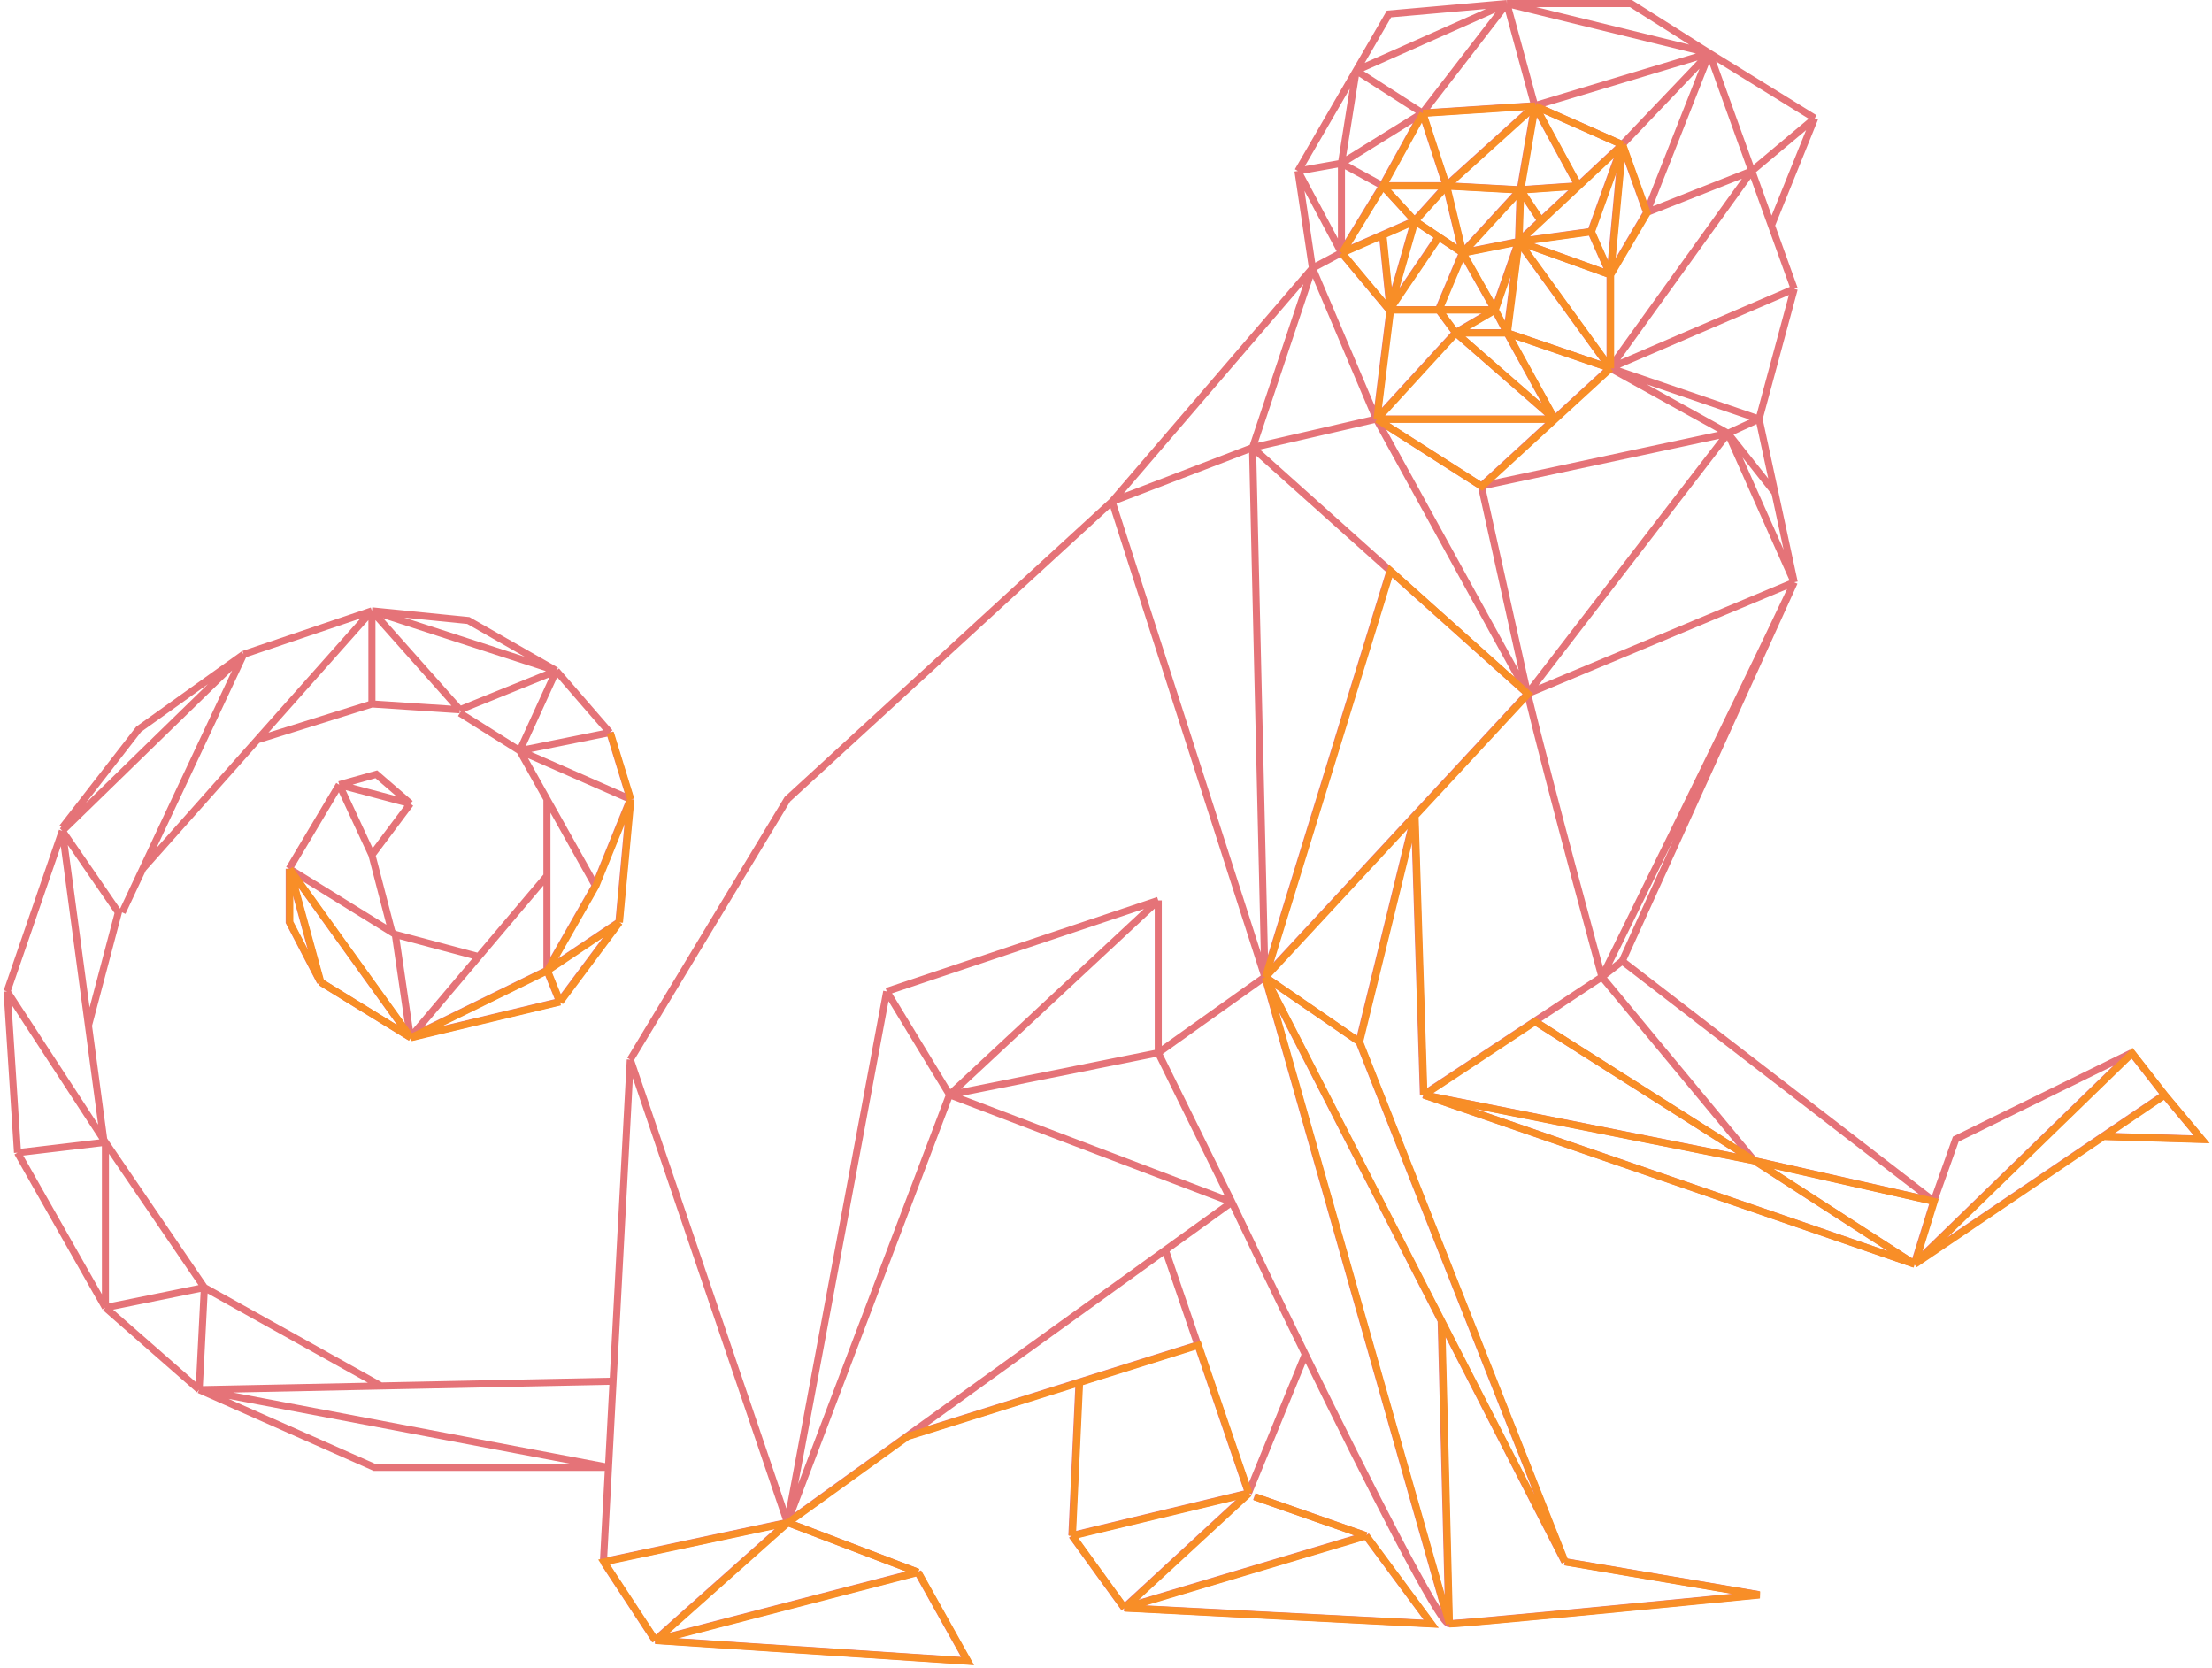
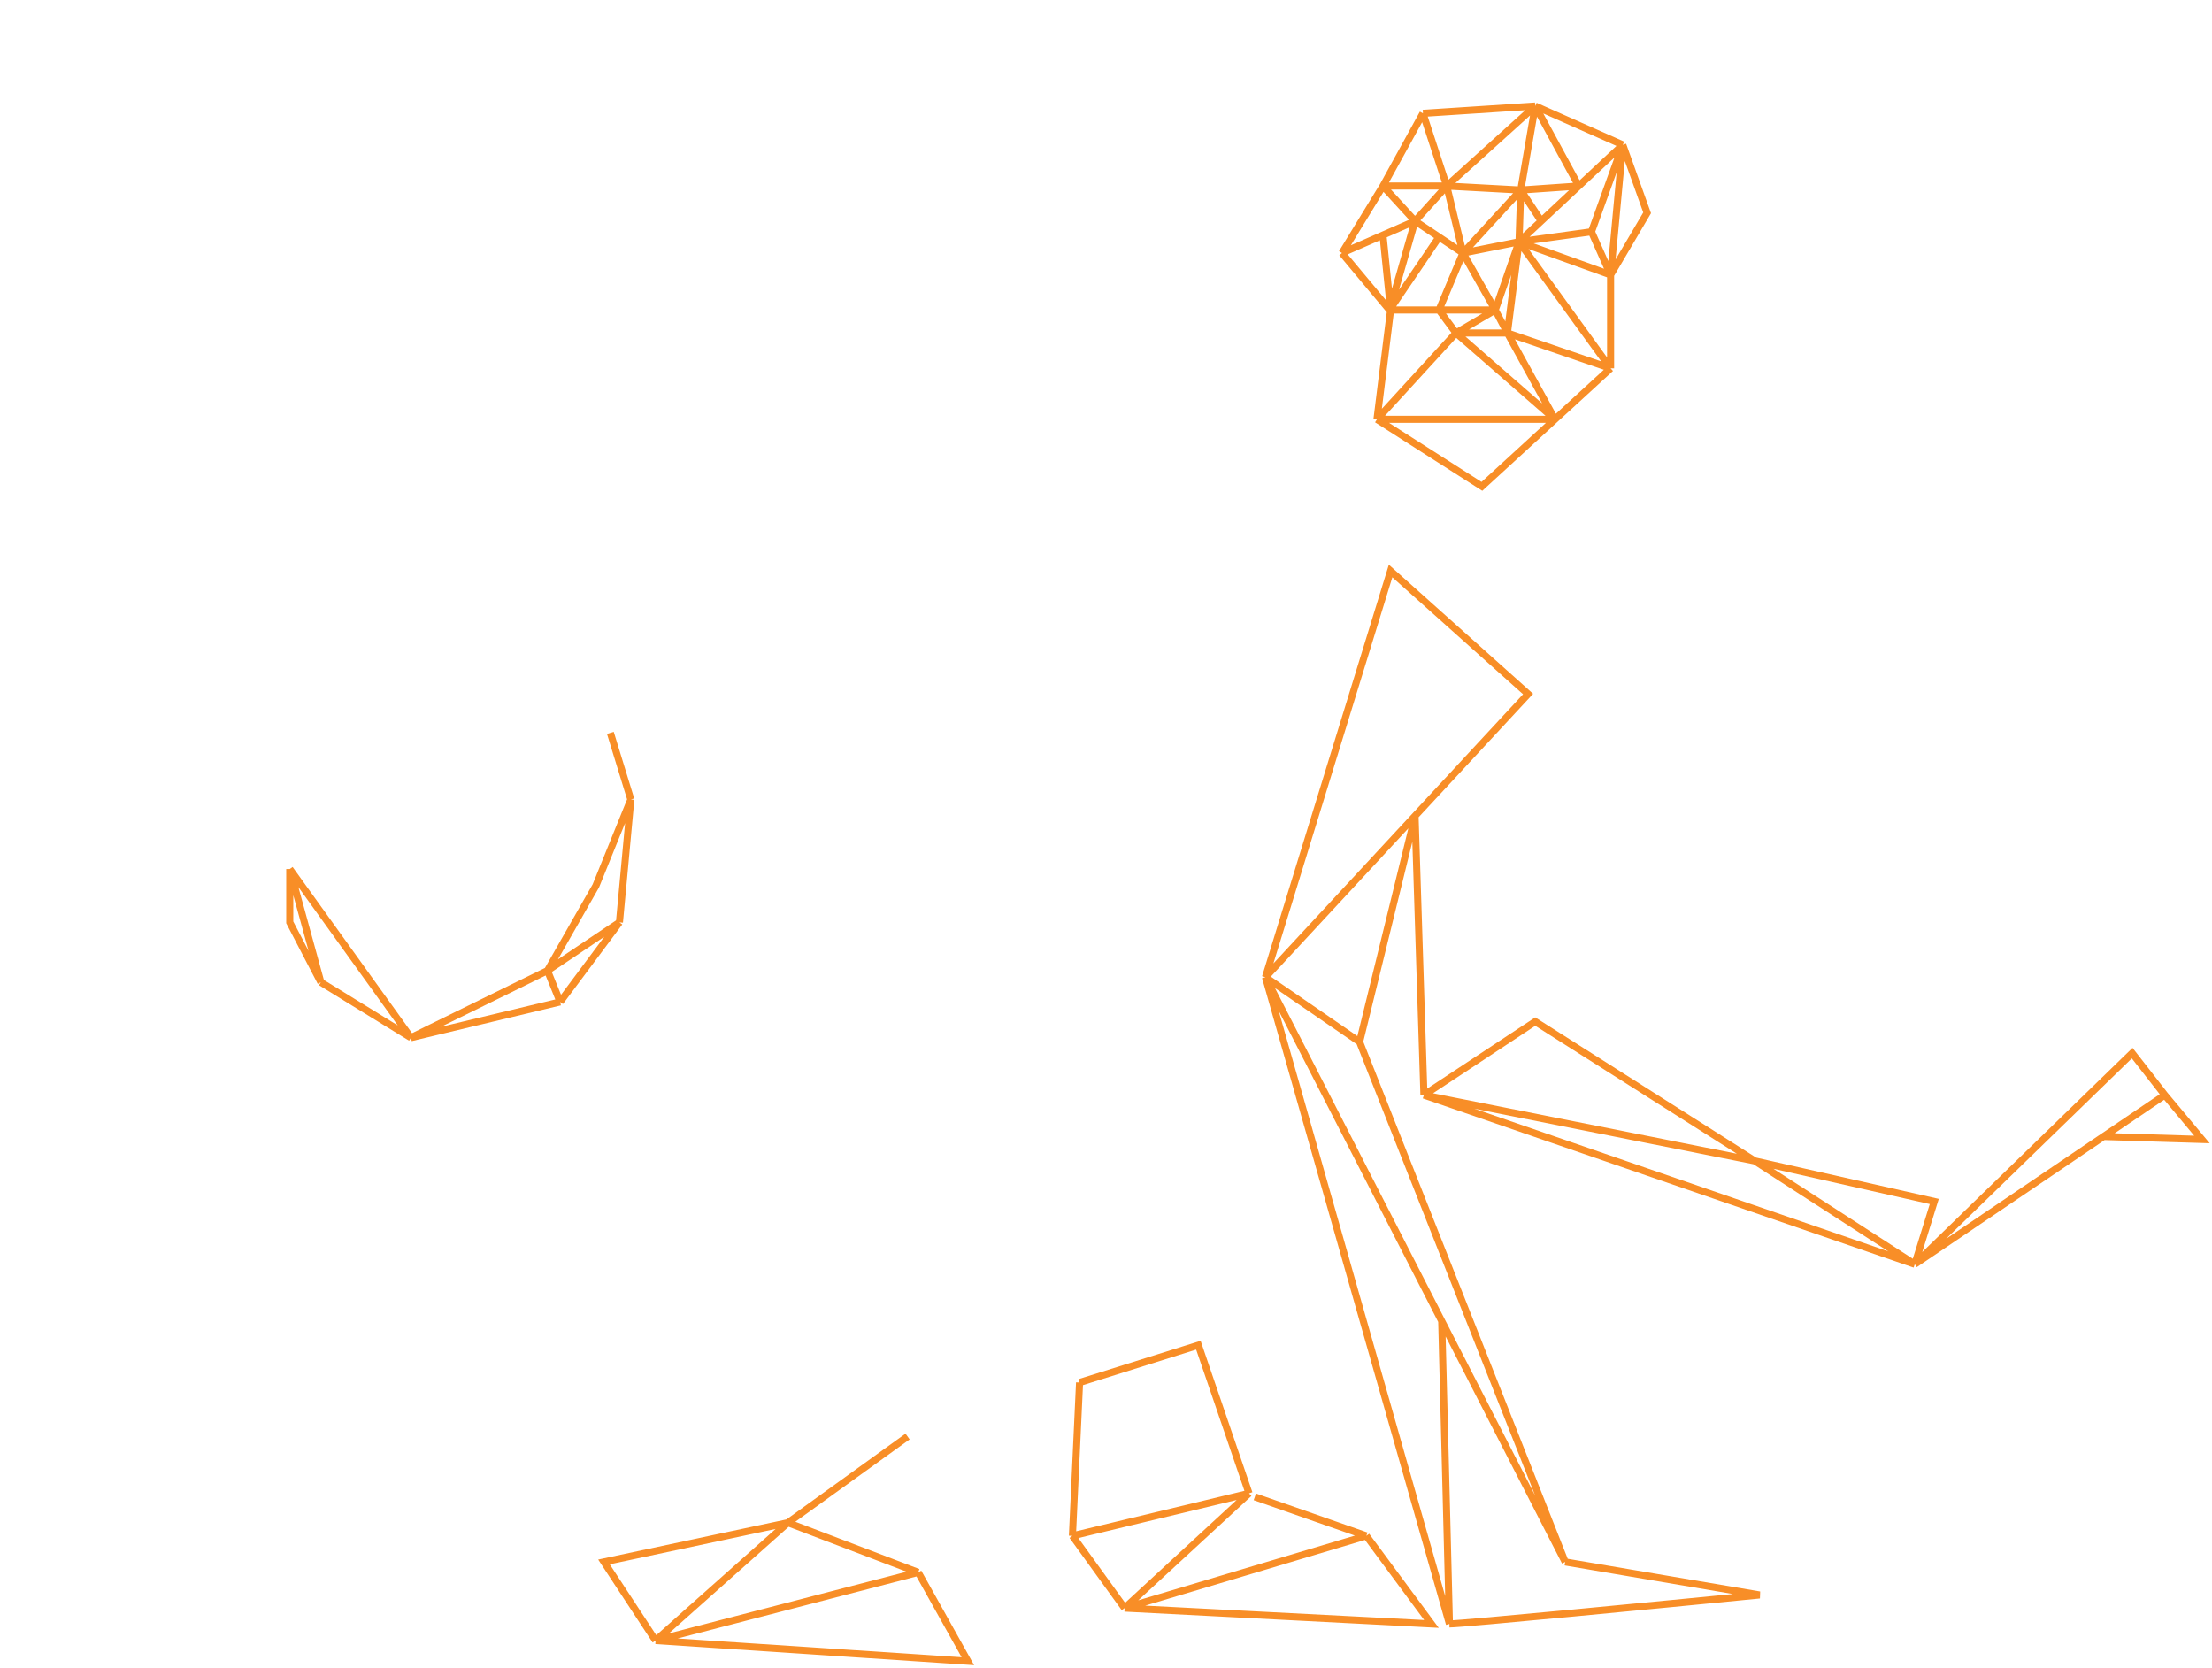
<svg xmlns="http://www.w3.org/2000/svg" width="626" height="472" viewBox="0 0 626 472" fill="none">
-   <path d="M371.428 75.887L314.715 141.919M371.428 75.887L367.326 48.392M371.428 75.887L389.53 118.578M371.428 75.887L354.474 126.668M371.428 75.887L379.631 71.514M314.715 141.919L222.836 226.153L178.374 299.837M314.715 141.919L354.474 126.668M314.715 141.919L357.974 276.442M178.374 299.837L222.836 430.807M178.374 299.837L173.504 390.849M170.772 441.904L185.374 464.151M170.772 441.904L222.836 430.807M170.772 441.904L172.199 415.229M185.374 464.151L273.752 470L259.697 444.855M185.374 464.151L222.836 430.807M185.374 464.151L259.697 444.855M259.697 444.855L222.836 430.807M222.836 430.807L250.947 280.541M222.836 430.807L268.721 309.786M222.836 430.807L256.689 406.416M348.622 340.178L268.721 309.786M348.622 340.178L327.786 297.924M348.622 340.178L329.809 353.733M348.622 340.178C354.267 352.049 361.681 367.466 369.405 383.251M410.039 459.45C413.801 459.45 470.124 453.984 497.816 451.251L442.798 441.904M410.039 459.45L407.854 373.74M410.039 459.45L357.974 276.442M410.039 459.45C407.4 459.45 387.548 420.332 369.405 383.251M442.798 441.904L384.608 294.754M442.798 441.904L407.854 373.74M357.974 276.442L400.307 230.799M357.974 276.442L354.474 126.668M357.974 276.442L393.386 161.488M357.974 276.442L384.608 294.754M357.974 276.442L407.854 373.74M357.974 276.442L327.786 297.924M432.297 196.307C438.733 223.019 453.353 276.442 453.353 276.442M432.297 196.307L400.307 230.799M432.297 196.307L489.011 122.623M432.297 196.307L507.769 164.767M432.297 196.307L393.386 161.488M432.297 196.307L389.53 118.578M432.297 196.307L419.227 137.546M453.353 276.442C453.353 276.442 490.214 201.992 507.769 164.767M453.353 276.442L496.448 328.425M453.353 276.442L459.095 271.96M453.353 276.442L434.321 289M507.769 164.767L489.011 122.623M507.769 164.767L459.095 271.96M507.769 164.767L502.303 139.404M489.011 122.623L497.816 118.578M489.011 122.623L419.227 137.546M489.011 122.623L502.303 139.404M489.011 122.623L455.65 104.147M497.816 118.578L507.769 81.736M497.816 118.578L502.303 139.404M497.816 118.578L455.65 104.147M507.769 81.736L455.65 104.147M507.769 81.736L501.314 63.807M483.76 15.048L461.556 1H426.446M483.76 15.048L434.321 29.916M483.76 15.048L426.446 1M483.76 15.048L459.095 40.903M483.76 15.048L465.986 60.144M483.76 15.048L495.765 48.392M483.76 15.048L513.566 33.469M426.446 1L393.085 3.952L383.802 19.968M426.446 1L434.321 29.916M426.446 1L402.546 31.993M426.446 1L383.802 19.968M367.326 48.392L383.802 19.968M367.326 48.392L379.631 46.206M367.326 48.392L379.631 71.514M496.448 328.425L547.255 339.904M496.448 328.425L541.731 357.67M496.448 328.425L402.82 309.786M496.448 328.425L434.321 289M547.255 339.904L459.095 271.96M547.255 339.904L541.731 357.67M547.255 339.904L553.49 322.358L603.257 297.924M402.82 309.786L400.307 230.799M402.82 309.786L541.731 357.67M402.82 309.786L434.321 289M400.307 230.799L384.608 294.754M541.731 357.67L603.257 297.924M541.731 357.67L595.163 321.516M603.257 297.924L612.5 309.786M612.5 309.786L623 322.358L595.163 321.516M612.5 309.786L595.163 321.516M354.474 126.668L393.386 161.488M354.474 126.668L389.53 118.578M389.53 118.578L419.227 137.546M389.53 118.578H439.912M389.53 118.578L411.898 94.144M389.53 118.578L393.386 87.639L391.226 66.441M419.227 137.546L439.912 118.578M250.947 280.541L268.721 309.786M250.947 280.541L327.786 254.796M268.721 309.786L327.786 297.924M268.721 309.786L327.786 254.796M327.786 297.924V254.796M329.809 353.733L338.988 380.573M329.809 353.733L256.689 406.416M353.326 422.499L369.405 383.251M353.326 422.499L338.988 380.573M353.326 422.499L303.339 434.524M353.326 422.499L318.106 454.968M338.988 380.573L305.363 391.132M256.689 406.416L305.363 391.132M305.363 391.132L303.339 434.524M303.339 434.524L318.106 454.968M318.106 454.968L386.522 434.524M318.106 454.968L404.953 459.45L386.522 434.524M354.966 423.483L386.522 434.524M434.321 29.916L459.095 40.903M434.321 29.916L446.626 52.554M434.321 29.916L402.546 31.993M434.321 29.916L409.273 52.554M434.321 29.916L430.219 53.694M459.095 40.903L465.986 60.144M459.095 40.903L455.65 77.691M459.095 40.903L450.236 65.501M459.095 40.903L446.626 52.554M465.986 60.144L455.65 77.691M465.986 60.144L495.765 48.392M455.65 77.691V104.147M455.65 77.691L450.236 65.501M455.65 77.691L429.727 68.344M495.765 48.392L455.65 104.147M495.765 48.392L501.314 63.807M495.765 48.392L513.566 33.469M455.65 104.147L429.727 68.344M455.65 104.147L439.912 118.578M455.65 104.147L426.446 94.144M450.236 65.501L429.727 68.344M429.727 68.344L436.016 62.467M429.727 68.344L413.867 71.514M429.727 68.344L430.219 53.694M429.727 68.344L423 87.639M429.727 68.344L426.446 94.144M436.016 62.467L446.626 52.554M436.016 62.467L430.219 53.694M446.626 52.554L430.219 53.694M402.546 31.993L383.802 19.968M402.546 31.993L379.631 46.206M402.546 31.993L391.226 52.554M402.546 31.993L409.273 52.554M383.802 19.968L379.631 46.206M379.631 46.206V71.514M379.631 46.206L391.226 52.554M379.631 71.514L391.226 52.554M379.631 71.514L393.085 87.639M379.631 71.514L391.226 66.441M439.912 118.578L411.898 94.144M439.912 118.578L426.446 94.144M391.226 52.554H409.273M391.226 52.554L400.307 62.467M409.273 52.554L400.307 62.467M409.273 52.554L430.219 53.694M409.273 52.554L413.867 71.514M400.307 62.467L391.226 66.441M400.307 62.467L393.085 87.639M400.307 62.467L407.087 66.991M430.219 53.694L413.867 71.514M413.867 71.514L407.087 66.991M413.867 71.514L407.087 87.639M413.867 71.514L423 87.639M393.085 87.639L407.087 66.991M393.085 87.639H407.087M407.087 87.639H423M407.087 87.639L411.898 94.144M423 87.639L411.898 94.144M423 87.639L426.446 94.144M411.898 94.144H426.446M513.566 33.469L501.314 63.807M173.504 390.849L172.199 415.229M173.504 390.849L107.824 392.198M56.361 393.255L172.199 415.229M56.361 393.255L57.838 364.338M56.361 393.255L107.824 392.198M56.361 393.255L29.837 370.023M56.361 393.255L105.965 415.229H172.199M57.838 364.338L107.824 392.198M57.838 364.338L29.837 370.023M57.838 364.338L29.837 323.233M29.837 370.023V323.233M29.837 370.023L4.953 326.184M29.837 323.233L4.953 326.184M29.837 323.233L29.359 322.5M4.953 326.184L2 280.541M2 280.541L29.359 322.5M2 280.541L17.641 235.117M29.359 322.5L25.03 290.217M17.641 235.117L33.501 258.185L25.03 290.217M17.641 235.117L25.03 290.217M17.641 235.117L68.94 185.156M34.595 258.185L40.405 245.831M68.94 185.156L39.244 206.365L17.641 234.188M68.94 185.156L105.254 172.857M68.94 185.156L40.405 245.831M105.254 172.857L72.829 209.344M105.254 172.857V199.204M105.254 172.857L130.138 200.844M105.254 172.857L157.428 189.803M105.254 172.857L132.544 175.59L157.428 189.803M40.405 245.831L72.829 209.344M72.829 209.344L105.254 199.204M105.254 199.204L130.138 200.844M130.138 200.844L157.428 189.803M157.428 189.803L147.091 212.433M157.428 189.803L172.577 207.294M130.138 201.774L147.091 212.433M147.091 212.433L172.577 207.294M147.091 212.433L178.374 226.153M147.091 212.433L154.781 226.153M172.577 207.294L178.374 226.153M178.374 226.153L168.475 250.587M178.374 226.153L175.147 260.918M168.475 250.587L154.781 226.153M168.475 250.587L154.781 274.583M154.781 226.153V247.854M154.781 274.583L175.147 260.918M154.781 274.583L158.357 283.439M154.781 274.583L116.137 293.551M154.781 274.583V247.854M175.147 260.918L158.357 283.439M158.357 283.439L116.137 293.551M116.137 293.551L111.871 264.416M116.137 293.551L135.459 270.702M116.137 293.551L81.847 245.831M116.137 293.551L90.652 277.863M154.781 247.854L135.459 270.702M111.871 264.416L135.459 270.702M111.871 264.416L110.942 263.841M81.847 245.831L90.652 277.863M81.847 245.831V260.918L90.652 277.863M81.847 245.831L96.011 222.053M81.847 245.831L110.942 263.841M96.011 222.053L105.254 241.95M96.011 222.053L116.137 227.41M96.011 222.053L106.512 219.101L116.137 227.41M110.942 263.841L105.254 241.95M105.254 241.95L116.137 227.41" stroke="#E57378" stroke-width="2" />
-   <path d="M185.527 464.235L170.925 441.988L222.99 430.891M185.527 464.235L273.906 470.084L259.85 444.939M185.527 464.235L222.99 430.891M185.527 464.235L259.85 444.939M259.85 444.939L222.99 430.891M222.99 430.891L256.843 406.5L305.516 391.216M410.192 459.534C413.955 459.534 470.278 454.068 497.969 451.335L442.951 441.988M410.192 459.534L408.007 373.824M410.192 459.534L358.128 276.526M442.951 441.988L384.761 294.837M442.951 441.988L408.007 373.824M358.128 276.526L400.46 230.883M358.128 276.526L393.539 161.571L432.451 196.391L400.46 230.883M358.128 276.526L384.761 294.837M358.128 276.526L408.007 373.824M496.602 328.509L547.408 339.988L541.885 357.753M496.602 328.509L541.885 357.753M496.602 328.509L402.973 309.869M496.602 328.509L434.474 289.084L402.973 309.869M402.973 309.869L400.46 230.883M402.973 309.869L541.885 357.753M400.46 230.883L384.761 294.837M541.885 357.753L603.41 298.008L612.653 309.869M541.885 357.753L595.316 321.6M612.653 309.869L623.153 322.442L595.316 321.6M612.653 309.869L595.316 321.6M389.683 118.662L419.38 137.629L440.065 118.662M389.683 118.662H440.065M389.683 118.662L412.052 94.228M389.683 118.662L393.539 87.723L391.379 66.525M353.479 422.583L339.141 380.657L305.516 391.216M353.479 422.583L303.493 434.608M353.479 422.583L318.259 455.052M305.516 391.216L303.493 434.608M303.493 434.608L318.259 455.052M318.259 455.052L386.676 434.608M318.259 455.052L405.106 459.534L386.676 434.608M355.12 423.566L386.676 434.608M434.474 30L459.249 40.987M434.474 30L446.779 52.638M434.474 30L402.7 32.077M434.474 30L409.426 52.638M434.474 30L430.373 53.778M459.249 40.987L466.14 60.228L455.803 77.775M459.249 40.987L455.803 77.775M459.249 40.987L450.389 65.585M459.249 40.987L446.779 52.638M455.803 77.775V104.231M455.803 77.775L450.389 65.585M455.803 77.775L429.88 68.427M455.803 104.231L429.88 68.427M455.803 104.231L440.065 118.662M455.803 104.231L426.599 94.228M450.389 65.585L429.88 68.427M429.88 68.427L436.17 62.551M429.88 68.427L414.02 71.598M429.88 68.427L430.373 53.778M429.88 68.427L423.154 87.723M429.88 68.427L426.599 94.228M436.17 62.551L446.779 52.638M436.17 62.551L430.373 53.778M446.779 52.638L430.373 53.778M402.7 32.077L391.379 52.638M402.7 32.077L409.426 52.638M379.785 71.598L391.379 52.638M379.785 71.598L393.238 87.723M379.785 71.598L391.379 66.525M440.065 118.662L412.052 94.228M440.065 118.662L426.599 94.228M391.379 52.638H409.426M391.379 52.638L400.46 62.551M409.426 52.638L400.46 62.551M409.426 52.638L430.373 53.778M409.426 52.638L414.02 71.598M400.46 62.551L391.379 66.525M400.46 62.551L393.238 87.723M400.46 62.551L407.24 67.074M430.373 53.778L414.02 71.598M414.02 71.598L407.24 67.074M414.02 71.598L407.24 87.723M414.02 71.598L423.154 87.723M393.238 87.723L407.24 67.074M393.238 87.723H407.24M407.24 87.723H423.154M407.24 87.723L412.052 94.228M423.154 87.723L412.052 94.228M423.154 87.723L426.599 94.228M412.052 94.228H426.599M172.73 207.378L178.527 226.237M178.527 226.237L168.628 250.671L154.934 274.667M178.527 226.237L175.3 261.002M154.934 274.667L175.3 261.002M154.934 274.667L158.511 283.522M154.934 274.667L116.29 293.635M175.3 261.002L158.511 283.522M158.511 283.522L116.29 293.635M116.29 293.635L82 245.915M116.29 293.635L90.805 277.947M82 245.915L90.805 277.947M82 245.915V261.002L90.805 277.947" stroke="#F88E27" stroke-width="2" />
+   <path d="M185.527 464.235L170.925 441.988L222.99 430.891M185.527 464.235L273.906 470.084L259.85 444.939M185.527 464.235L222.99 430.891M185.527 464.235L259.85 444.939M259.85 444.939L222.99 430.891M222.99 430.891L256.843 406.5M410.192 459.534C413.955 459.534 470.278 454.068 497.969 451.335L442.951 441.988M410.192 459.534L408.007 373.824M410.192 459.534L358.128 276.526M442.951 441.988L384.761 294.837M442.951 441.988L408.007 373.824M358.128 276.526L400.46 230.883M358.128 276.526L393.539 161.571L432.451 196.391L400.46 230.883M358.128 276.526L384.761 294.837M358.128 276.526L408.007 373.824M496.602 328.509L547.408 339.988L541.885 357.753M496.602 328.509L541.885 357.753M496.602 328.509L402.973 309.869M496.602 328.509L434.474 289.084L402.973 309.869M402.973 309.869L400.46 230.883M402.973 309.869L541.885 357.753M400.46 230.883L384.761 294.837M541.885 357.753L603.41 298.008L612.653 309.869M541.885 357.753L595.316 321.6M612.653 309.869L623.153 322.442L595.316 321.6M612.653 309.869L595.316 321.6M389.683 118.662L419.38 137.629L440.065 118.662M389.683 118.662H440.065M389.683 118.662L412.052 94.228M389.683 118.662L393.539 87.723L391.379 66.525M353.479 422.583L339.141 380.657L305.516 391.216M353.479 422.583L303.493 434.608M353.479 422.583L318.259 455.052M305.516 391.216L303.493 434.608M303.493 434.608L318.259 455.052M318.259 455.052L386.676 434.608M318.259 455.052L405.106 459.534L386.676 434.608M355.12 423.566L386.676 434.608M434.474 30L459.249 40.987M434.474 30L446.779 52.638M434.474 30L402.7 32.077M434.474 30L409.426 52.638M434.474 30L430.373 53.778M459.249 40.987L466.14 60.228L455.803 77.775M459.249 40.987L455.803 77.775M459.249 40.987L450.389 65.585M459.249 40.987L446.779 52.638M455.803 77.775V104.231M455.803 77.775L450.389 65.585M455.803 77.775L429.88 68.427M455.803 104.231L429.88 68.427M455.803 104.231L440.065 118.662M455.803 104.231L426.599 94.228M450.389 65.585L429.88 68.427M429.88 68.427L436.17 62.551M429.88 68.427L414.02 71.598M429.88 68.427L430.373 53.778M429.88 68.427L423.154 87.723M429.88 68.427L426.599 94.228M436.17 62.551L446.779 52.638M436.17 62.551L430.373 53.778M446.779 52.638L430.373 53.778M402.7 32.077L391.379 52.638M402.7 32.077L409.426 52.638M379.785 71.598L391.379 52.638M379.785 71.598L393.238 87.723M379.785 71.598L391.379 66.525M440.065 118.662L412.052 94.228M440.065 118.662L426.599 94.228M391.379 52.638H409.426M391.379 52.638L400.46 62.551M409.426 52.638L400.46 62.551M409.426 52.638L430.373 53.778M409.426 52.638L414.02 71.598M400.46 62.551L391.379 66.525M400.46 62.551L393.238 87.723M400.46 62.551L407.24 67.074M430.373 53.778L414.02 71.598M414.02 71.598L407.24 67.074M414.02 71.598L407.24 87.723M414.02 71.598L423.154 87.723M393.238 87.723L407.24 67.074M393.238 87.723H407.24M407.24 87.723H423.154M407.24 87.723L412.052 94.228M423.154 87.723L412.052 94.228M423.154 87.723L426.599 94.228M412.052 94.228H426.599M172.73 207.378L178.527 226.237M178.527 226.237L168.628 250.671L154.934 274.667M178.527 226.237L175.3 261.002M154.934 274.667L175.3 261.002M154.934 274.667L158.511 283.522M154.934 274.667L116.29 293.635M175.3 261.002L158.511 283.522M158.511 283.522L116.29 293.635M116.29 293.635L82 245.915M116.29 293.635L90.805 277.947M82 245.915L90.805 277.947M82 245.915V261.002L90.805 277.947" stroke="#F88E27" stroke-width="2" />
</svg>